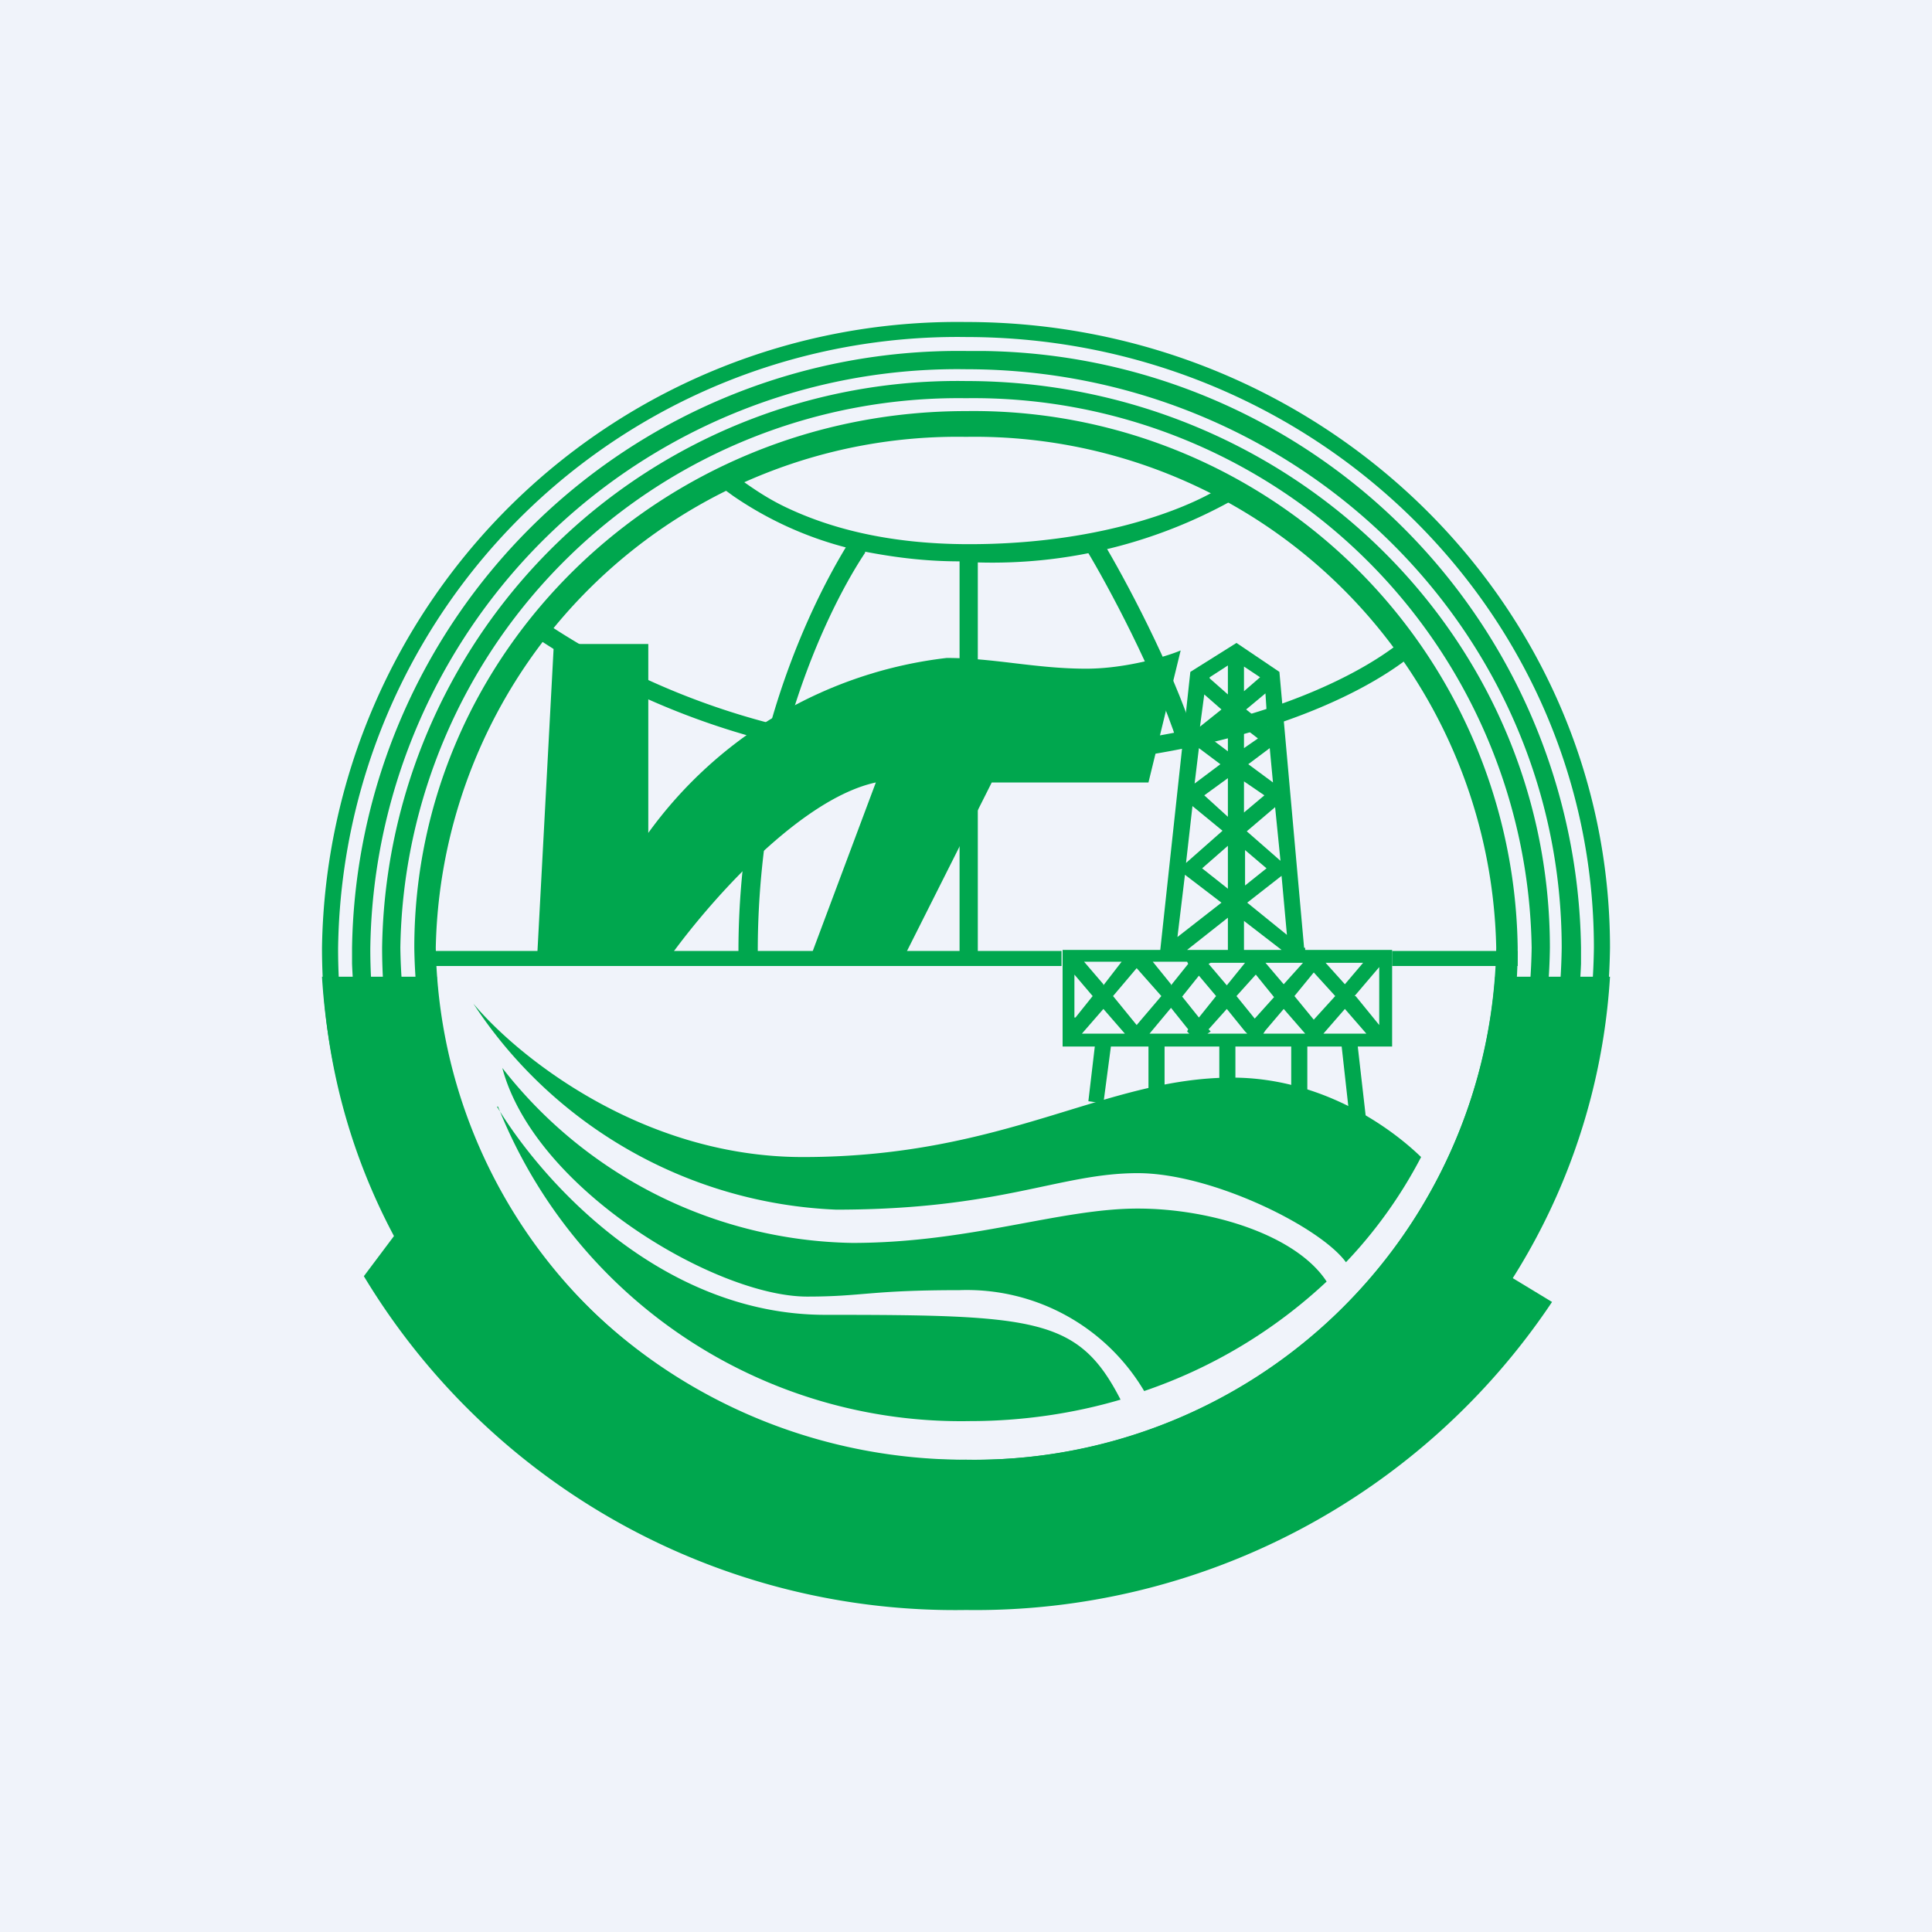
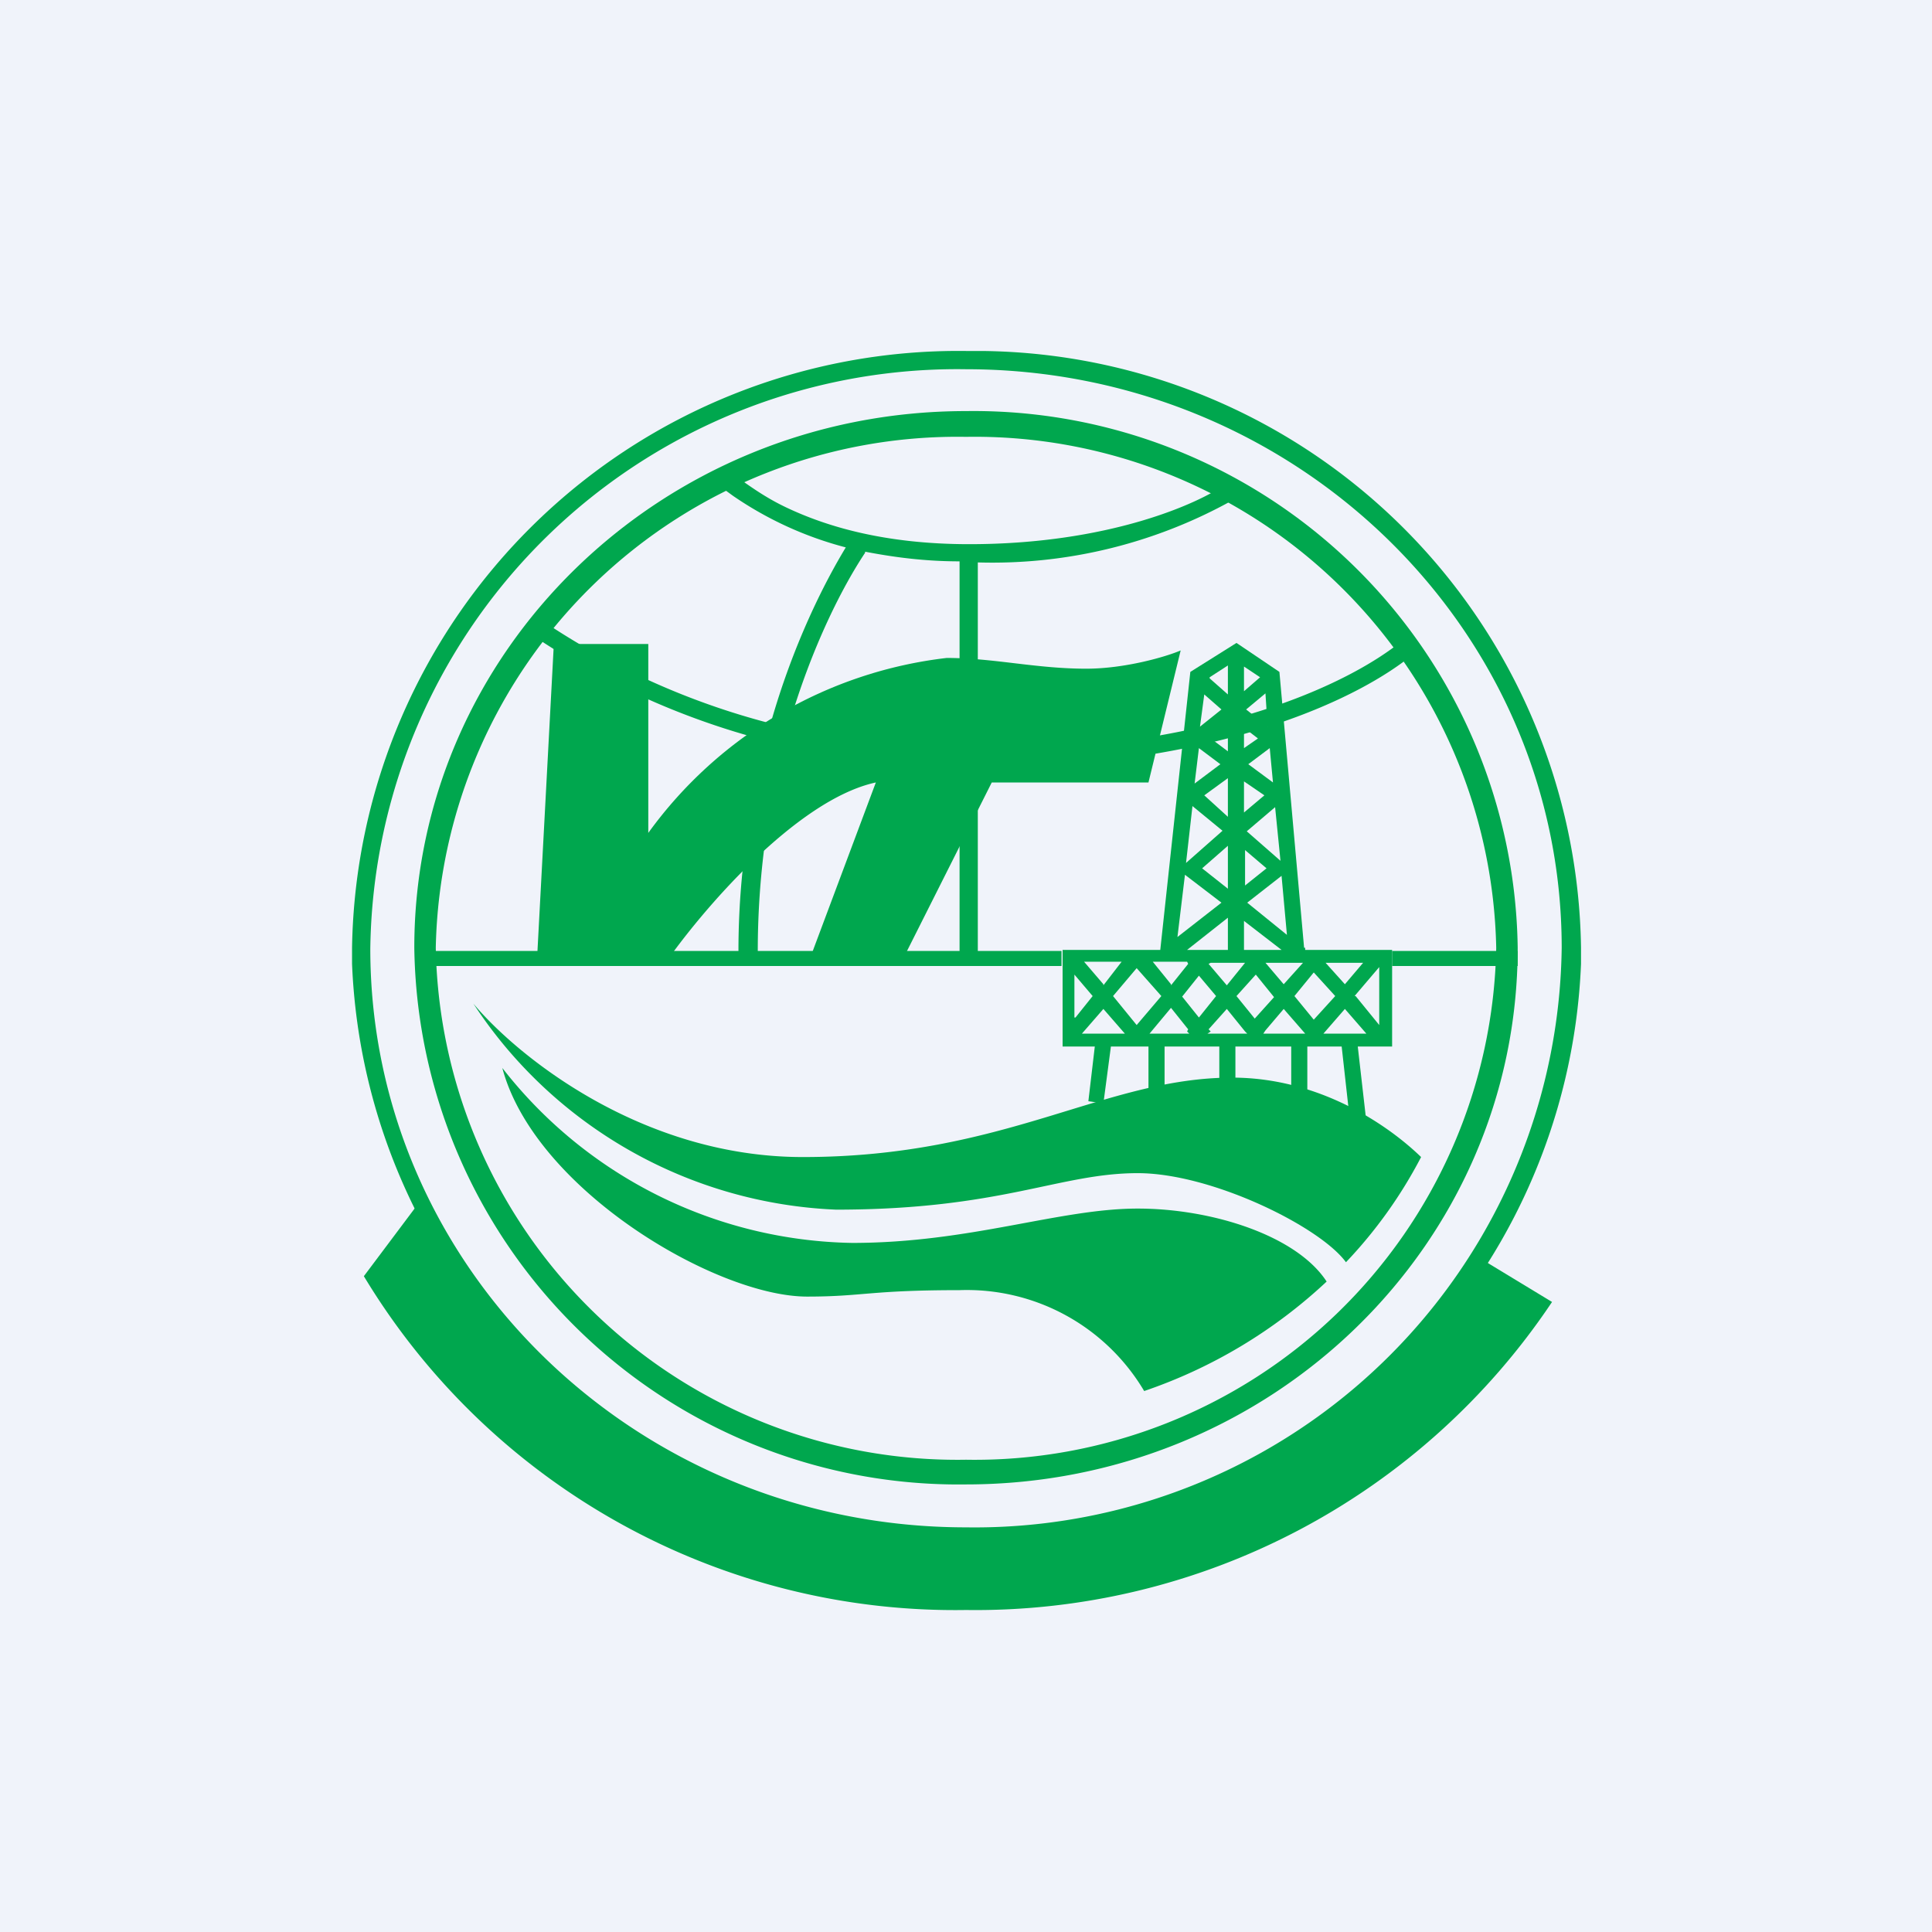
<svg xmlns="http://www.w3.org/2000/svg" width="18" height="18" viewBox="0 0 18 18">
  <path fill="#F0F3FA" d="M0 0h18v18H0z" />
  <path d="m5 9 .16-3h.88v1.76a4 4 0 0 1 2.78-1.63c.44 0 .83.1 1.3.1.36 0 .74-.11.88-.17l-.3 1.23H9.24L8.38 9h-.86l.64-1.71c-.74.16-1.63 1.2-1.98 1.71H5Z" fill="#00A74E" />
  <path d="M14.55 8.83c0-2.97-2.48-5.39-5.55-5.39a5.47 5.47 0 0 0-5.55 5.4c0 2.97 2.48 5.39 5.55 5.39v.17h-.15a5.65 5.65 0 0 1-5.57-5.42v-.15A5.65 5.65 0 0 1 9 3.27h.15a5.64 5.64 0 0 1 5.58 5.56v.15A5.65 5.65 0 0 1 9 14.4v-.17a5.47 5.47 0 0 0 5.55-5.4Z" fill="#00A74E" />
-   <path d="M9 3c3.31 0 6 2.61 6 5.83a5.92 5.92 0 0 1-6 5.84c-3.31 0-6-2.61-6-5.84A5.92 5.92 0 0 1 9 3Zm0 .14a5.77 5.77 0 0 0-5.85 5.7c0 3.14 2.62 5.69 5.85 5.69a5.77 5.77 0 0 0 5.85-5.7c0-3.14-2.62-5.69-5.85-5.69Z" fill="#00A74E" />
-   <path d="M9 3.55c3 0 5.44 2.36 5.44 5.28A5.37 5.37 0 0 1 9 14.13c-3 0-5.44-2.38-5.44-5.3A5.36 5.36 0 0 1 9 3.55Zm0 .16a5.2 5.2 0 0 0-5.27 5.12A5.2 5.2 0 0 0 9 13.96a5.2 5.2 0 0 0 5.27-5.13A5.2 5.2 0 0 0 9 3.71Z" fill="#00A74E" />
  <path d="M9 3.83a5.07 5.07 0 0 1 5.14 5c0 2.77-2.3 5-5.14 5a5.07 5.07 0 0 1-5.14-5c0-2.76 2.3-5 5.14-5Zm0 .24a4.86 4.86 0 0 0-4.94 4.76A4.86 4.86 0 0 0 9 13.6a4.86 4.86 0 0 0 4.94-4.77A4.86 4.86 0 0 0 9 4.07Z" fill="#00A74E" />
-   <path d="M15 9.1a5.93 5.93 0 0 1-6 5.57A5.93 5.93 0 0 1 3 9.1h1.07C4.2 11.6 6.37 13.6 9 13.6a4.87 4.87 0 0 0 4.93-4.5H15Z" fill="#00A74E" />
  <path d="M3.87 11.25A5.65 5.65 0 0 0 9 14.33a5.7 5.7 0 0 0 4.85-2.57l.61.37A6.46 6.46 0 0 1 9 15a6.43 6.43 0 0 1-5.61-3.11l.48-.64Z" fill="#00A74E" />
-   <path d="M4.63 10.31c.43.71 1.54 1.94 3.06 1.94 1.97 0 2.36.03 2.75.79-.44.13-.92.2-1.4.2a4.64 4.64 0 0 1-4.4-2.93Z" fill="#00A74E" />
  <path d="M4.68 9.95a4.22 4.22 0 0 0 3.26 1.63c1.1 0 1.93-.32 2.66-.32.69 0 1.48.25 1.76.68a4.7 4.7 0 0 1-1.7 1.02 1.92 1.92 0 0 0-1.72-.94c-.84 0-.9.06-1.42.06-.85 0-2.54-1-2.84-2.13Z" fill="#00A74E" />
  <path d="M4.41 9.35c.4.48 1.56 1.43 3.07 1.43 1.89 0 2.81-.74 4-.74.8 0 1.44.43 1.76.74a4.3 4.3 0 0 1-.7.98c-.24-.33-1.25-.83-1.94-.83-.73 0-1.27.34-2.81.34a4.25 4.25 0 0 1-3.38-1.92ZM6.79 4.38a.8.8 0 0 1 .04.03l.1.08c.1.07.23.16.4.24.36.17.9.34 1.7.34 1.3 0 2.14-.38 2.39-.56l.1.13a4.6 4.6 0 0 1-2.41.6V7c2.3-.02 3.52-.68 3.94-1.02l.11.12c-.45.37-1.71 1.04-4.05 1.06v1.7h.78V9H3.98v-.14h2.9c0-.73.11-1.39.26-1.96a7.08 7.08 0 0 1-2.25-1.03l.1-.13a6.9 6.9 0 0 0 2.19 1c.21-.74.5-1.31.7-1.64a3.34 3.34 0 0 1-1.05-.48l-.11-.08-.03-.03c-.01 0 0 0 0 0l.05-.15.05.02ZM14.14 9h-1.17v-.14h1.17V9ZM7.3 6.95c-.14.55-.24 1.2-.24 1.91h1.88v-1.7a7.1 7.1 0 0 1-1.64-.21Zm.76-1.8c-.2.3-.5.87-.72 1.64.5.12 1.03.2 1.6.21V5.23c-.33 0-.62-.04-.88-.09Z" fill="#00A74E" />
-   <path d="M10.27 5.04c.2.33.65 1.17.86 1.83l-.16.05c-.21-.65-.65-1.47-.85-1.8l.15-.08Z" fill="#00A74E" />
  <path d="m11.92 6.26.23 2.57h.01v.02h.81v.9h-.32l.08.7-.15.02-.08-.72h-.32v.57h-.15v-.57h-.52v.52h-.15v-.52h-.51v.52h-.15v-.52h-.35l-.07.53-.14-.02.06-.51h-.3v-.9h.91l.28-2.59.43-.27.4.27Zm-1.84 3.37h.4l-.2-.23-.2.23Zm.64 0h.36l-.02-.02.01-.02-.16-.2-.2.24Zm.54-.04.02.02-.03.02h.37l-.02-.02-.17-.21-.17.19Zm.53.01-.02.03h.39l-.2-.23-.17.2Zm.54.03h.4l-.2-.23-.2.23Zm.3-.35.22.27v-.54l-.23.27Zm-2.26 0 .22.27.23-.27-.23-.26-.22.26Zm1.69 0 .18.22.2-.22-.2-.22-.18.22Zm-.54 0 .17.21.18-.2-.17-.21-.18.2Zm-1.5.2.16-.2-.17-.2v.4Zm.99-.2.16.2.16-.2-.16-.19-.16.2Zm-.73-.1.17-.22h-.35l.18.21Zm.63 0 .16-.2-.01-.02h-.32l.17.21Zm.35-.2.17.2.17-.21h-.32l-.02.01Zm.53-.01.17.2.18-.2h-.35Zm.74.2.17-.2h-.35l.18.2Zm-1.47-.32h.38v-.3l-.38.3Zm.53 0h.35l-.35-.27v.27Zm-.62-.12.41-.32-.34-.26-.07.58Zm.65-.32.37.3-.05-.55-.32.25Zm-.42-.32.24.19v-.4l-.24.21Zm.4.16.2-.16-.2-.17v.33Zm-.55-.21.34-.3-.28-.23-.06.53Zm.56-.3.32.28-.05-.5-.27.23Zm-.39-.33.22.2v-.36l-.22.16Zm.37.16.19-.16-.19-.13v.3Zm-.46-.27.24-.18-.2-.15-.04.33Zm.5-.18.23.17-.03-.32-.2.15Zm-.35-.24.16.12v-.26l-.16.14Zm.31.09.13-.09-.13-.1v.19Zm.02-.36.2.16-.02-.31-.18.15Zm-.43.16.2-.16-.16-.14-.04.3Zm.09-.45.17.15V6.2l-.17.11Zm.32.12.15-.13-.15-.1v.23Z" fill="#00A74E" />
</svg>